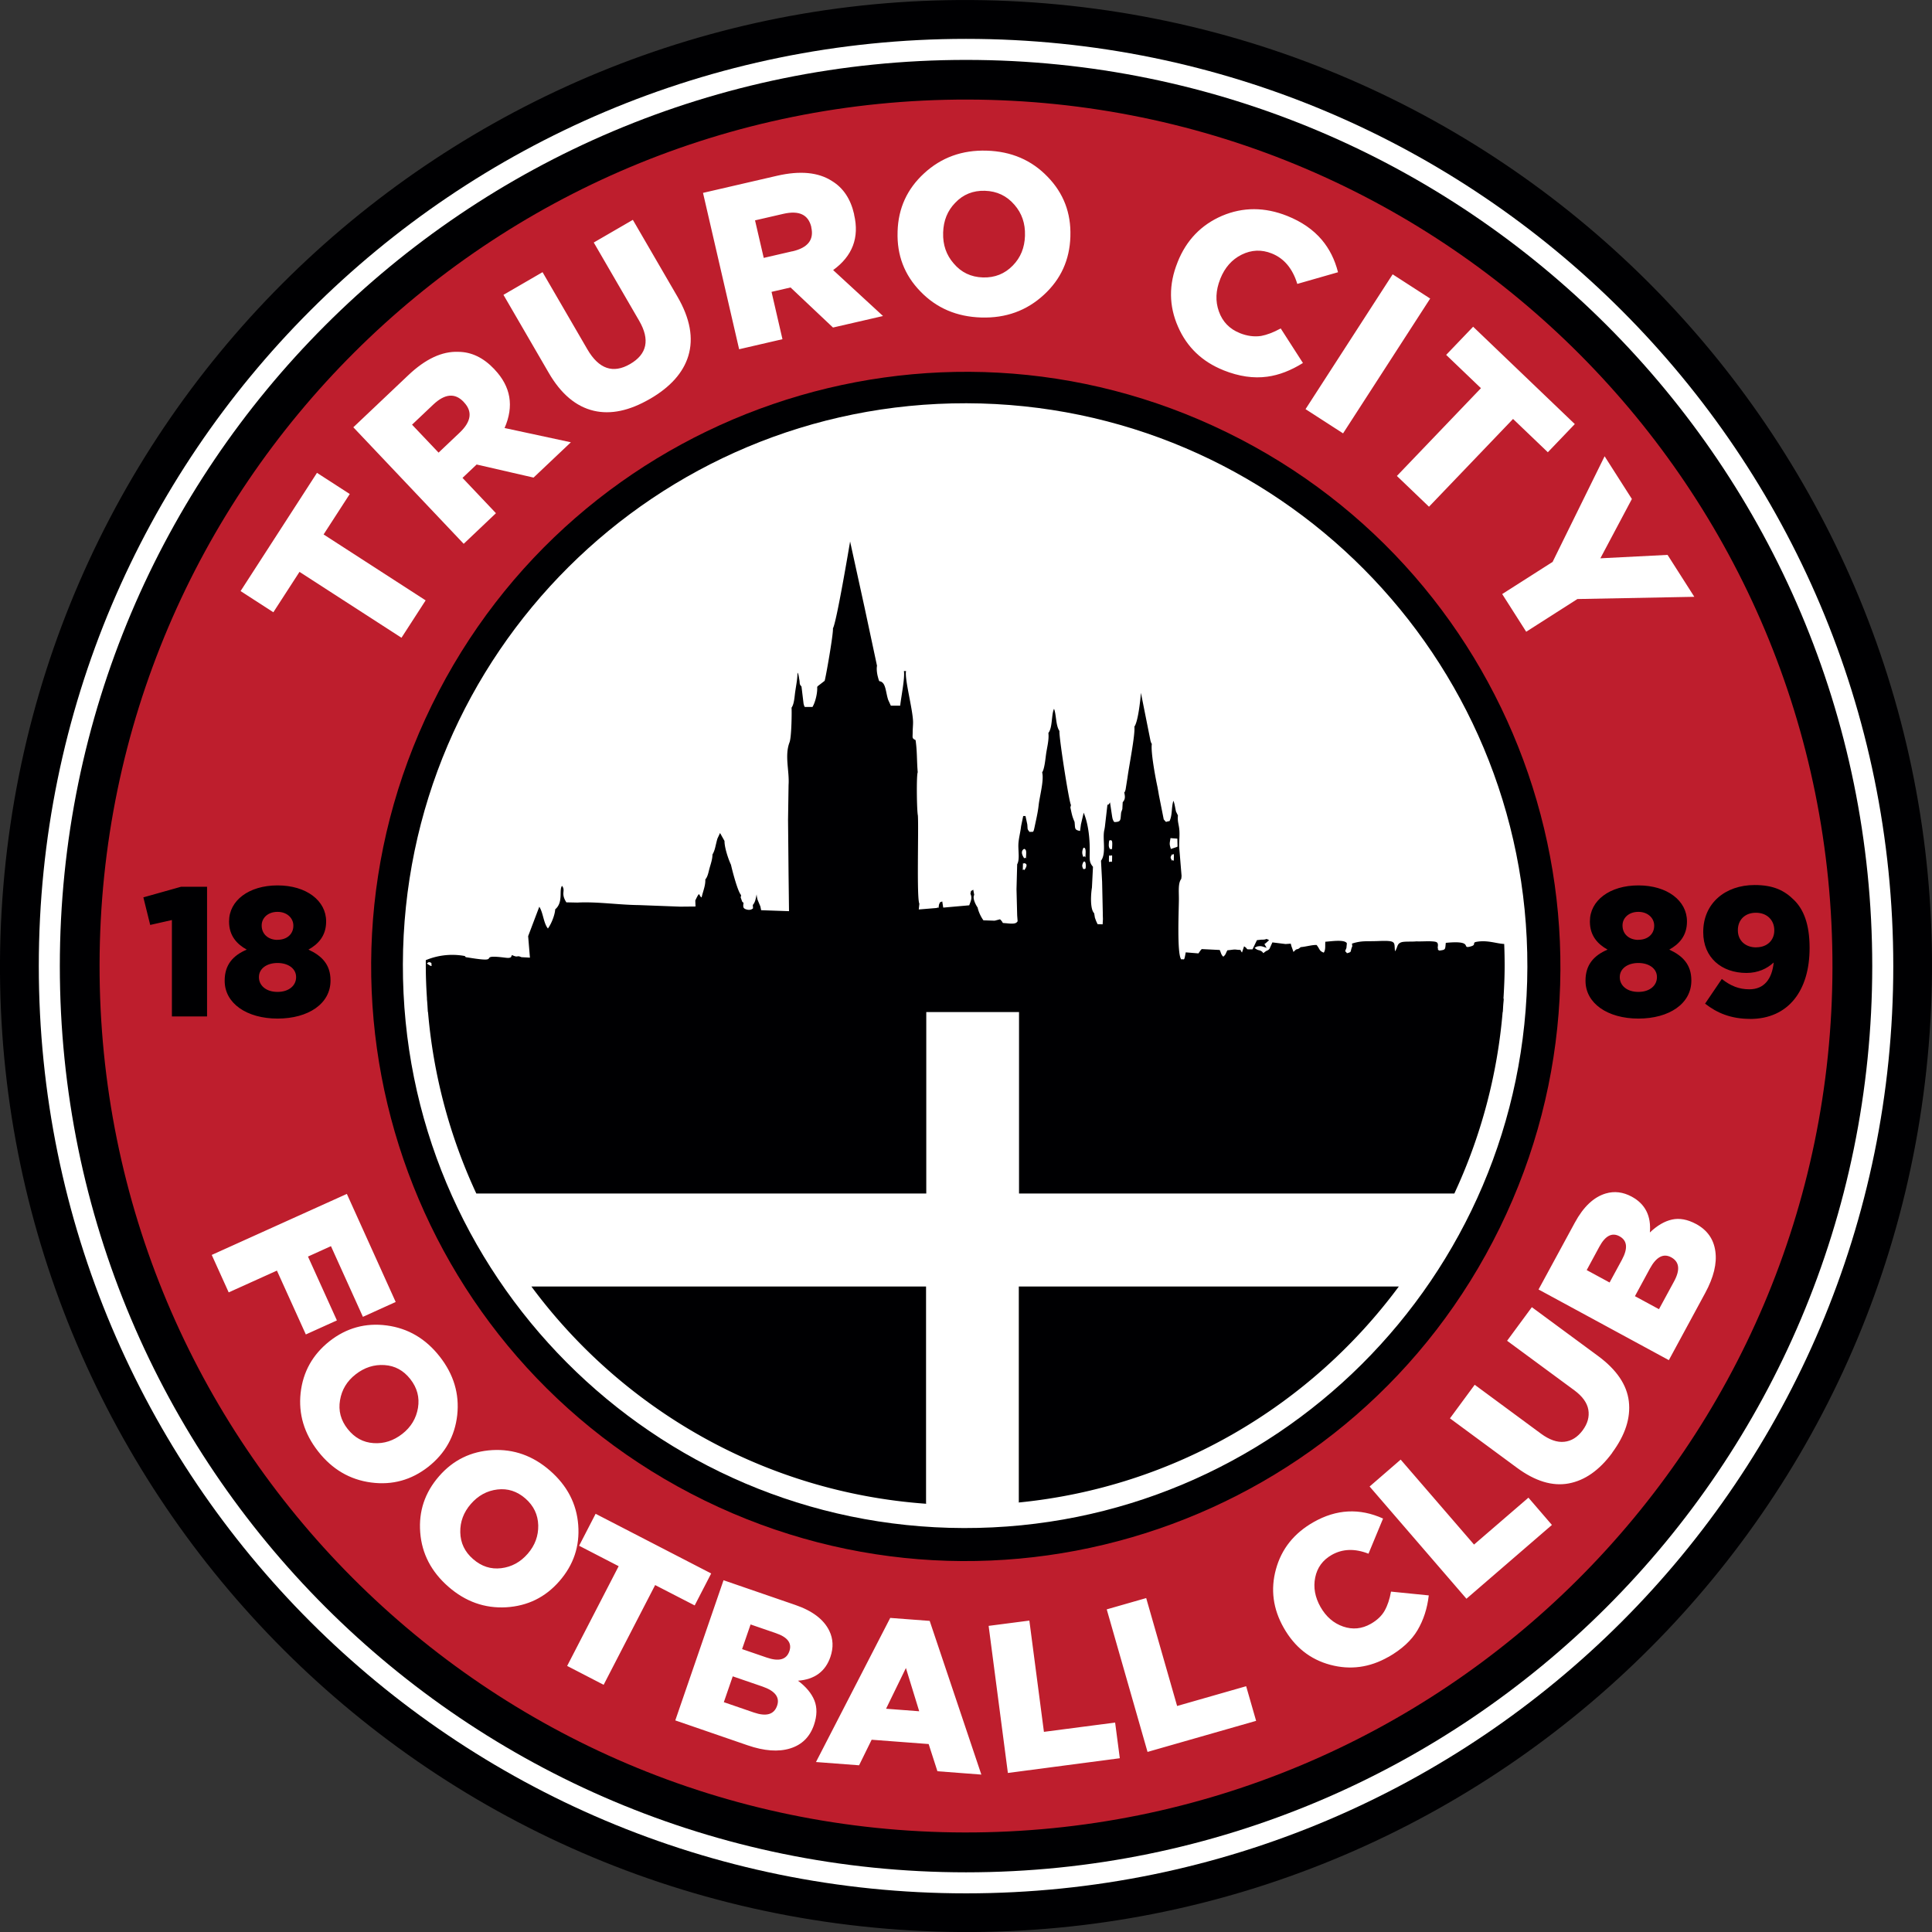
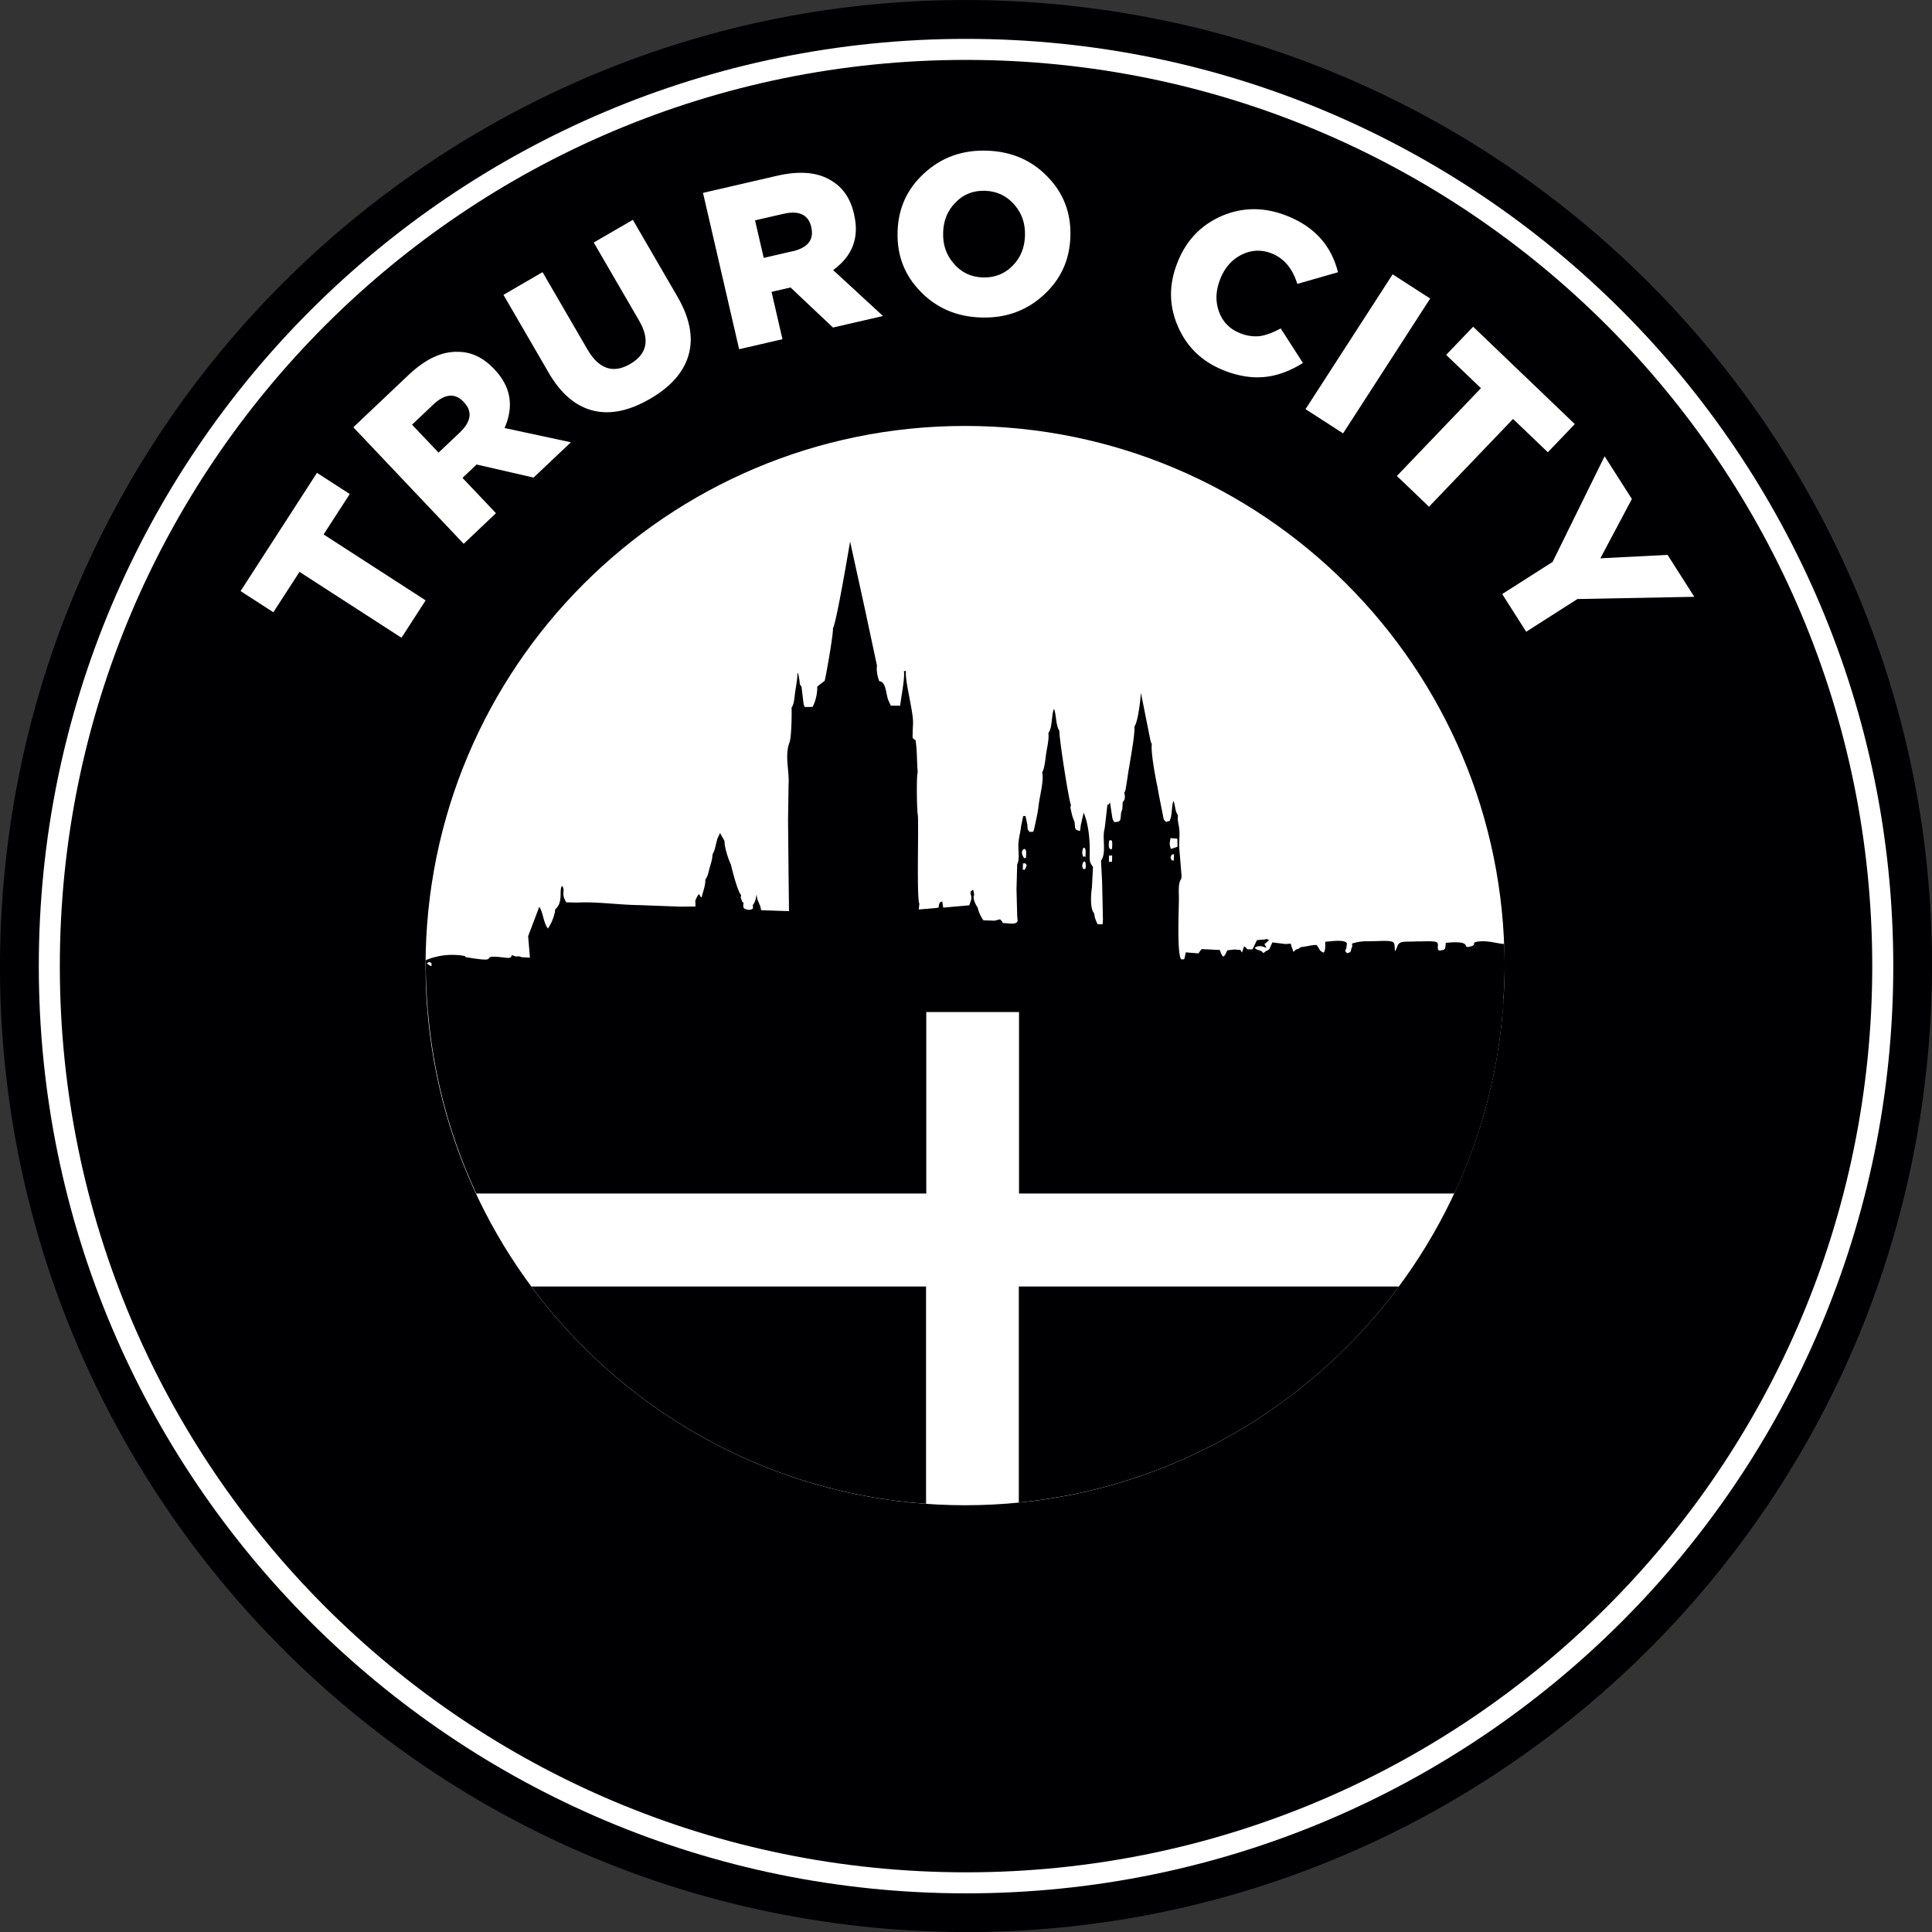
<svg xmlns="http://www.w3.org/2000/svg" fill="none" viewBox="0.99 0.98 259.95 259.95">
  <rect x="0.99" y="0.98" width="259.95" height="259.95" fill="#333333" stroke="none" />
  <path fill="#000002" d="M260.492 141.677c5.919-71.536-47.274-134.325-118.81-140.244S7.357 48.707 1.438 120.243s47.274 134.325 118.81 140.244 134.325-47.274 140.244-118.81" />
  <path fill="#fff" d="M130.97 255.73c68.903 0 124.76-55.857 124.76-124.76S199.873 6.21 130.97 6.21 6.21 62.067 6.21 130.97s55.857 124.76 124.76 124.76" />
  <path fill="#000002" d="M130.97 252.9c67.34 0 121.93-54.59 121.93-121.93S198.31 9.04 130.97 9.04 9.04 63.63 9.04 130.97 63.63 252.9 130.97 252.9" />
-   <path fill="#BE1E2D" d="M247.547 131.161c.112-64.386-51.991-116.671-116.377-116.784S14.5 66.368 14.387 130.754s51.991 116.671 116.376 116.783 116.671-51.991 116.784-116.376" />
  <path fill="#000002" d="M202.789 166.169c19.414-39.683 2.984-87.59-36.699-107.005S78.5 56.18 59.085 95.863s-2.984 87.59 36.699 107.004 87.59 2.985 107.005-36.698" />
-   <path fill="#fff" d="M206.497 131.093c.102-41.791-33.685-75.753-75.465-75.855s-75.733 33.694-75.835 75.485 33.685 75.753 75.465 75.855 75.733-33.694 75.835-75.485" />
  <path fill="#fff" d="M130.84 203.51c40.09 0 72.59-32.509 72.59-72.61s-32.5-72.61-72.59-72.61-72.59 32.509-72.59 72.61 32.5 72.61 72.59 72.61" />
  <path fill="#000002" d="m125.59 203.31.26.02c-.09 0-.17-.02-.26-.03zM72.49 174.08c12.24 16.53 31.35 27.67 53.1 29.23v-29.23zM203.28 135.38c.09-1.48.16-2.97.16-4.48q0-1.47-.06-2.91c-1.02-.04-2.24-.55-3.71-.29-.67.11.01.39-.76.61-1.47.43.59-.86-3.39-.47-.09.91 0 .93-.86 1.04-.37-.21-.09.03-.23-.4.12-.74-.08-.79-.78-.84-.61-.04-1.43.03-2.1 0-.49.07-1.57-.02-2 .12-.63.21-.47.64-.86 1.22-.16-1.23.32-1.49-2.32-1.38-1.56.06-2.15-.08-3.47.34l.04.36c-.34.78.01.74-.72.94-.24-.4-.33-.06-.07-.71l.06-.63c-.3-.57-2.24-.24-2.9-.21-.04.6.06 1.07-.21 1.47-.65-.26-.47-.41-.96-1.03-.59-.03-1.39.22-2.15.29-.59.52-.37 0-.96.65l-.28-.78-.09-.34-.7.05-1.77-.22-.39.86c-.26.32-.29.11-.82.59l-.16-.19c-.46-.34-.5-.07-1.03-.53l.32-.17c.54-.12.67-.04 1.31.18-.13-.21-.19-.32-.3-.52.04-.02.1-.1.12-.07l.51-.45c-.6-.32-.15-.04-1.03-.07l-.61.07-.6 1.24c-1.16-.01-.41.03-1.13-.41l-.28.83c-.42-.5.17-.27-.8-.39-.32-.04-.68.06-1.16.09-.26.43-.17.53-.55.86-.31-.24-.32-.58-.49-.9l-2.42-.12-.17.19-.27.39-1.71-.14c-.24 1.31-.17.84-.6.95-.61-.68-.32-6.85-.32-8.12 0-1.08-.12-2.14.32-2.72l.04-.39-.32-3.89c-.03-.76.09-1.54.02-2.3-.06-.76-.27-1.1-.19-1.95l-.25-.51c-.04-.12-.1-.46-.13-.61-.06-.29-.11-.59-.23-.85-.29.91-.12 1.92-.52 2.73-.62.08-.35.26-.78-.23l-.65-3.27-.05-.3-.14-.78c-.27-1.24-.93-4.75-.76-5.81-.12-.19-.02.07-.18-.41l-1.29-6.46c-.07 1-.39 3.9-.88 4.55.13 1.03-.69 5.13-.92 6.81l-.26 1.65c-.13.42-.04.19-.18.4.12.58.15.9-.21 1.31l-.05.92-.16.46c-.12 1.01.05 1.27-.91 1.29-.18-.25 0 .14-.22-.38-.02-.04-.07-.29-.08-.35l-.29-1.92c-.26.47-.18.19-.35.36l-.34 2.95-.06.35c-.31 1.16.3 3.19-.46 4.19l.15 2.85.09 4.13v.3l.02.57-.04.71-.68-.02-.2-.43-.16-.44-.1-.6c-.58-.58-.44-2.63-.3-3.45l.14-2.8c-.48-.57-.46-.91-.44-1.9.04-1.75-.16-3.82-.81-5.38l-.37 1.57-.12.89c-.81-.16-.63-.34-.74-1.23-.34-.78-.36-1.03-.56-1.93l.08-.33c-.27-.42-1.66-9.37-1.55-9.96-.51-.74-.41-2.17-.73-2.99-.37.78-.19 2.54-.76 3.25.1.92-.16 1.83-.3 2.77-.1.67-.21 2.05-.54 2.54.28 1.01-.34 3.22-.47 4.4-.08.74-.21 1.36-.36 2.07-.41 1.88-.23 1.46-.86 1.54-.35-.42-.24-.36-.31-1.02l-.24-1.12h-.31l-.28 1.35c-.1.88-.35 1.73-.37 2.53-.02.88.19 1.99-.16 2.61l-.09 3.36.09 3.51.06.8c-.15.17-.18.4-1.36.28-1.02-.1-.35.08-1.01-.55l-.72.19-1.51-.05c-.28-.37-.65-1.08-.78-1.72-.17-.23-.75-1.23-.46-1.7l-.13-.7c-.38.26-.26.02-.38.55.28.57.04.98-.16 1.55l-3.5.31-.13-.83-.31.12-.13.31c-.11.79-.01.24-.3.45l-2.42.2.08-.78c-.38-.7-.08-10.05-.2-11.87-.15-.67-.21-5.45-.02-5.81-.14-1.61-.06-2.72-.29-4.33-.52-.25-.39-.31-.39-1.08 0-.46.06-.93.05-1.4-.04-1.69-1.17-5.81-.94-6.81h-.29c.15.95-.38 3.5-.5 4.66h-1.26l-.36-.79c-.29-.89-.31-1.92-.77-2.32-.46-.39-.36.18-.61-.76-.13-.49-.2-1.08-.12-1.5l-1.67-7.82-1.95-8.9c-.11.65-1.84 10.95-2.31 11.68.08.74-1.02 6.92-1.12 7.07l-.92.71-.08.11c.06.81-.26 2.08-.63 2.69h-1.04c-.11-.22-.03.02-.16-.43l-.28-2.31c-.33-.39-.19-.32-.29-.93-.03-.16-.07-.42-.1-.57-.09-.34-.05-.2-.15-.38 0 .85-.18 1.7-.3 2.54-.1.64-.13 1.68-.5 2.18.04.28.02 3.9-.27 4.66-.69 1.8 0 3.86-.13 5.72l-.07 4.7.07 7.4.06 4.9-3.75-.13-.1-.5-.38-.91c-.07-.27-.11-.47-.13-.73-.12.65-.21 1.11-.51 1.43l.03.45s-.31.37-.97.13c-.42-.15-.36-.39-.31-.86-.16-.18-.12.03-.29-.47-.14-.41-.09-.09-.04-.58-.47-.48-1.23-3.48-1.36-4.08-.35-.74-.88-2.3-.87-3.2l-.6-1.07-.35.75c-.07.22-.12.45-.18.69-.07.27-.12.55-.21.82s-.02.08-.15.39l-.13.25c0 .59-.21 1.2-.38 1.79-.13.44-.24 1.2-.58 1.55.03.87-.3 1.53-.5 2.43-.43-.22-.17-.97-.78.26-.02.04-.04.1-.07.14l.03.82-2.06.02-5.53-.21c-2.81-.03-5.65-.48-8.3-.34l-1.49-.03c-.81-1.28-.05-1.52-.58-2.22-.45.55.22 2.2-.92 3.16-.04.76-.52 1.96-.98 2.58-.6-.74-.63-2.12-1.16-2.93l-1.5 3.96.24 2.89-1.14-.06c-.72-.32-.36.14-1.28-.29l-.12.27c-.2.18-.57.11-1.08.05-3.57-.42-.05.75-4.35.07-.9-.14-.59-.06-.8-.26a9.23 9.23 0 0 0-5.04.48l-.2.08v.7c0 1.51.06 3 .16 4.48h-.01c.02.25.05.49.06.74.03.35.04.71.07 1.06h.02a72.3 72.3 0 0 0 6.5 24.42h60.54v-24.42h12.48v24.42h58.57a72.2 72.2 0 0 0 6.5-24.42h.02c.03-.35.04-.71.07-1.06.02-.25.05-.49.06-.74h-.01zm-144.62-4.94c.42.04.16 0 .41.17-.14.1.33.72-.65 0zm91.54-13.99c.02-.8 0-.1.2-.4.19.25.25-.42.22.54-.02.71-.03.14-.22.38-.17-.22-.22.39-.2-.52m8.49-.53c.19.2.27-.44.24.5-.02.79 0 .1-.24.37-.26-.47-.25-.42 0-.87m-.2-2.17.91.07.03 1.06s-.09.06-.12.07l-.78.26c-.22-.73-.17-.69-.05-1.46zm-8.1.26c.07.09.29-.15.25.7-.05 1.08 0 .23-.25.57-.09-.14-.24-.25-.21-.73.04-.75.13-.4.21-.53zm-3.63 1.05s.34-.19.3.68c-.06 1.21.07.17-.3.56-.19-.45-.22-.74 0-1.24m0 1.9s.32-.33.32.52c0 .58-.13.36-.32.45-.23-.44-.19-.54 0-.97m-7.95 1.11c-.22-.35-.22.49-.19-.58.02-.72.03-.14.19-.38.05.06.65.04 0 .95zm0-2.88c.08.11.29-.01.25.72-.05 1.08 0 .22-.25.57-.72-1.03-.01-1.28 0-1.29M138.07 203.15c-.1 0-.2.02-.3.03zM138.07 203.14c20.94-2.07 39.26-13.03 51.13-29.06h-51.13z" />
  <path fill="#fff" fill-rule="evenodd" d="m41.29 77.92-3.52 5.44-4.41-2.85L43.64 64.6l4.41 2.85-3.52 5.44 13.73 8.87-3.25 5.03-13.73-8.87zm7.24-19.45 14.85 15.68 4.34-4.12-4.5-4.75 1.9-1.8 7.66 1.76 5.02-4.75-8.92-1.92c1.29-2.95.84-5.57-1.34-7.87l-.04-.05c-1.46-1.54-3.07-2.32-4.85-2.33-2.18-.09-4.42.96-6.72 3.14l-7.41 7.02zm14.34.69L60 61.88l-3.57-3.76 2.84-2.69c1.57-1.49 2.94-1.61 4.11-.37l.04.05c1.17 1.24.98 2.59-.57 4.07zm25.55-4.5q-4.11 2.385-7.53 1.59c-2.39-.56-4.42-2.26-6.07-5.11l-6.09-10.49 5.26-3.05 6.03 10.38c1.54 2.65 3.46 3.31 5.75 1.98s2.7-3.28 1.21-5.84l-6.1-10.51 5.26-3.05 6.01 10.35c1.69 2.92 2.18 5.57 1.45 7.97-.69 2.25-2.41 4.18-5.17 5.78zm7.17-27.73 9.95-2.3c3.09-.71 5.55-.48 7.38.7 1.52.92 2.52 2.41 2.99 4.47v.06c.73 3.09-.22 5.57-2.82 7.46l6.71 6.18-6.73 1.55-5.71-5.39-2.56.59 1.47 6.37-5.83 1.35-4.86-21.04zm12.01 7.87c2.08-.48 2.93-1.55 2.55-3.22v-.06c-.4-1.66-1.64-2.25-3.75-1.77l-3.82.88 1.17 5.05 3.85-.89zm25.42 8.9c-3.31-.1-6.04-1.27-8.2-3.52-2.14-2.2-3.16-4.87-3.06-7.99v-.06c.09-3.13 1.28-5.73 3.57-7.83 2.31-2.13 5.11-3.15 8.42-3.05s6.04 1.27 8.2 3.52c2.14 2.2 3.16 4.87 3.06 7.99v.06c-.1 3.13-1.28 5.73-3.57 7.83-2.31 2.13-5.11 3.15-8.42 3.05m.22-5.39c1.6.05 2.95-.49 4.03-1.61 1.04-1.06 1.58-2.39 1.63-3.99v-.06c.05-1.6-.42-2.98-1.42-4.12-1.03-1.2-2.35-1.83-3.96-1.88-1.6-.05-2.94.49-4 1.61-1.04 1.06-1.58 2.39-1.63 3.99v.06c-.05 1.6.42 2.98 1.42 4.12 1.01 1.2 2.32 1.83 3.93 1.88m32.38 12.49c-2.88-1.15-4.93-3.11-6.13-5.87-1.23-2.79-1.26-5.67-.07-8.63l.02-.06c1.17-2.94 3.17-5.01 5.97-6.22 2.83-1.2 5.75-1.19 8.77.01 1.95.78 3.5 1.85 4.66 3.22 1.02 1.21 1.75 2.66 2.18 4.36l-5.48 1.57c-.63-2.07-1.78-3.44-3.44-4.1-1.38-.55-2.73-.49-4.06.17-1.3.65-2.25 1.73-2.85 3.22l-.02.06q-.915 2.295-.18 4.35c.49 1.39 1.43 2.36 2.82 2.92.97.39 1.93.52 2.87.38.76-.14 1.64-.47 2.63-1.01l2.99 4.65c-1.62 1.01-3.22 1.63-4.79 1.84-1.85.26-3.82-.03-5.9-.86zm22.75-12.91-11.72 18.14 5.05 3.26 11.72-18.14zm11.88 15.32-4.68-4.48 3.63-3.79 13.68 13.1-3.63 3.79-4.68-4.48-11.31 11.81-4.32-4.14zm9.68 23.35-6.82 4.35 3.23 5.07 6.89-4.4 15.73-.3-3.6-5.64-9.04.46 4.24-7.98-3.67-5.75-6.98 14.18z" clip-rule="evenodd" />
  <path fill="#000002" fill-rule="evenodd" d="M221.43 138.03c4.16 0 7.13-2.01 7.13-5.1v-.05c0-2.15-1.21-3.32-2.97-4.13 1.34-.74 2.38-1.88 2.38-3.76v-.05c0-2.77-2.65-4.83-6.53-4.83s-6.53 2.05-6.53 4.83v.05c0 1.88 1.04 3.02 2.38 3.76-1.86.79-2.97 2.05-2.97 4.16v.05c0 3.02 2.97 5.07 7.13 5.07zm0-10.59c-1.29 0-2.13-.82-2.13-1.91v-.05c0-.97.82-1.81 2.13-1.81s2.13.87 2.13 1.83v.05c0 1.09-.84 1.88-2.13 1.88zm0 7c-1.61 0-2.5-.92-2.5-1.96v-.05c0-1.11 1.04-1.88 2.5-1.88s2.5.77 2.5 1.88v.05c0 1.04-.89 1.96-2.5 1.96M236.45 138.08c5.2 0 8.02-3.86 8.02-9.53v-.05c0-3.19-.82-5.17-2.08-6.41-1.31-1.31-2.8-2.03-5.32-2.03-3.96 0-6.91 2.47-6.91 6.31v.05c0 3.39 2.45 5.47 5.82 5.47 1.53 0 2.77-.57 3.66-1.41-.22 2.23-1.29 3.61-3.27 3.61-1.39 0-2.52-.45-3.71-1.39l-2.25 3.32c1.58 1.24 3.46 2.05 6.04 2.05zm.84-9.63c-1.51 0-2.47-.97-2.47-2.28v-.05c0-1.34.92-2.33 2.43-2.33s2.47 1.01 2.47 2.35v.05c0 1.26-.92 2.25-2.43 2.25zM24.12 137.74h4.73v-17.45h-3.49l-5.08 1.43.92 3.71 2.92-.66zM38.33 138.03c4.16 0 7.13-2.01 7.13-5.1v-.05c0-2.15-1.21-3.32-2.97-4.13 1.34-.74 2.38-1.88 2.38-3.76v-.05c0-2.77-2.65-4.83-6.53-4.83s-6.53 2.05-6.53 4.83v.05c0 1.88 1.04 3.02 2.38 3.76-1.86.79-2.97 2.05-2.97 4.16v.05c0 3.02 2.97 5.07 7.13 5.07zm0-10.59c-1.29 0-2.13-.82-2.13-1.91v-.05c0-.97.82-1.81 2.13-1.81s2.13.87 2.13 1.83v.05c0 1.09-.84 1.88-2.13 1.88zm0 7c-1.61 0-2.5-.92-2.5-1.96v-.05c0-1.11 1.04-1.88 2.5-1.88s2.5.77 2.5 1.88v.05c0 1.04-.89 1.96-2.5 1.96" clip-rule="evenodd" />
-   <path fill="#fff" fill-rule="evenodd" d="m29.48 169.83 18.18-8.21 6.57 14.54-4.41 2-4.3-9.51-3.09 1.4 3.89 8.59-4.18 1.89-3.89-8.59-6.49 2.93zM50.92 200.45c-2.86-.38-5.23-1.77-7.12-4.18s-2.67-5.03-2.36-7.88q.48-4.26 3.9-6.96c2.27-1.78 4.84-2.49 7.69-2.11 2.86.38 5.23 1.77 7.12 4.18s2.67 5.03 2.36 7.88q-.48 4.26-3.9 6.96c-2.27 1.78-4.84 2.49-7.69 2.11m-3.16-7.21c.93 1.18 2.09 1.82 3.49 1.91 1.4.1 2.69-.32 3.88-1.25 1.17-.92 1.86-2.08 2.1-3.49.23-1.41-.11-2.7-1.03-3.87s-2.07-1.8-3.48-1.89c-1.4-.09-2.69.32-3.88 1.25-1.17.91-1.87 2.08-2.1 3.48-.24 1.41.1 2.69 1.02 3.86M69.09 217.24c-2.88.16-5.47-.76-7.77-2.77s-3.57-4.44-3.79-7.3c-.22-2.85.62-5.37 2.54-7.57 1.9-2.18 4.29-3.34 7.16-3.51 2.88-.16 5.47.76 7.77 2.77s3.57 4.44 3.79 7.3c.22 2.85-.62 5.37-2.54 7.57-1.9 2.18-4.29 3.34-7.16 3.51m-4.45-6.49c1.13.99 2.39 1.4 3.79 1.23q2.1-.255 3.57-1.95c.97-1.12 1.44-2.39 1.41-3.82-.04-1.43-.61-2.63-1.73-3.61-1.12-.97-2.37-1.38-3.77-1.21q-2.1.255-3.57 1.95c-.97 1.12-1.45 2.39-1.42 3.81.03 1.43.6 2.63 1.72 3.6M77.3 225.13l6.93-13.42-5.32-2.75 2.22-4.3 15.55 8.03-2.22 4.3-5.32-2.74-6.93 13.42zM91.85 232.46l6.49-18.86 9.67 3.33c2.3.79 3.82 1.95 4.56 3.47.53 1.09.58 2.26.15 3.52-.67 1.96-2.13 3.03-4.36 3.2 1.09.82 1.82 1.7 2.21 2.66.38.96.36 2.05-.06 3.29-.56 1.62-1.62 2.67-3.2 3.16q-2.37.735-5.73-.42zm6.54-2.45 4.04 1.39c1.67.57 2.71.27 3.12-.92q.585-1.695-1.98-2.58l-3.99-1.37-1.2 3.48zm2.46-7.14 3.29 1.13c1.65.57 2.67.29 3.06-.85.37-1.08-.23-1.89-1.82-2.43l-3.4-1.17-1.14 3.31zM110.78 238.06l9.99-19.39 5.31.4 6.95 20.68-5.91-.45-1.18-3.66-7.67-.58-1.69 3.44zm9.43-7.17 4.46.34-1.79-5.82zM136.6 239.53l-2.59-19.79 5.48-.71 1.96 14.97 9.58-1.25.63 4.8zM155.39 236.7l-5.49-19.18 5.31-1.52 4.16 14.52 9.29-2.66 1.34 4.66zM187.79 223.92c-2.51 1.43-5.11 1.78-7.81 1.06s-4.79-2.38-6.26-4.97c-1.45-2.54-1.8-5.18-1.05-7.9.75-2.73 2.43-4.83 5.04-6.32 3.09-1.76 6.21-1.92 9.37-.49l-1.96 4.73c-1.84-.72-3.49-.67-4.96.17-1.2.69-1.94 1.7-2.21 3.03s-.03 2.65.71 3.96c.75 1.32 1.77 2.2 3.05 2.64s2.52.32 3.73-.37c.84-.48 1.46-1.07 1.85-1.76s.68-1.55.86-2.57l5.08.51c-.2 1.76-.71 3.32-1.52 4.69s-2.12 2.57-3.92 3.6zM198.3 216.09l-13.03-15.1 4.18-3.62 9.87 11.43 7.32-6.31 3.16 3.67zM217.92 196.45c-1.74 2.36-3.7 3.73-5.88 4.13s-4.5-.31-6.94-2.11l-9.02-6.65 3.33-4.52 8.92 6.58c1.13.83 2.18 1.2 3.14 1.09.96-.1 1.78-.62 2.46-1.53.68-.92.93-1.84.77-2.78-.16-.93-.79-1.81-1.89-2.62l-9.04-6.66 3.33-4.52 8.9 6.56c2.51 1.85 3.89 3.89 4.15 6.12s-.49 4.53-2.24 6.9zM225.54 183.99 208 174.48l4.88-8.99q1.74-3.21 4.17-3.93c1.16-.34 2.32-.2 3.49.43 1.82.99 2.63 2.6 2.44 4.82.98-.94 1.98-1.52 2.98-1.74q1.515-.33 3.24.6c1.5.81 2.37 2.04 2.59 3.68.23 1.64-.23 3.5-1.36 5.59l-4.9 9.05zm-1.34-6.85 2.04-3.76c.84-1.55.71-2.63-.39-3.23-1.05-.57-2.01-.06-2.87 1.52l-2.01 3.71 3.23 1.75zm-6.64-3.6 1.66-3.06c.83-1.54.72-2.59-.33-3.16-1-.54-1.9-.08-2.7 1.39l-1.71 3.16z" clip-rule="evenodd" />
</svg>